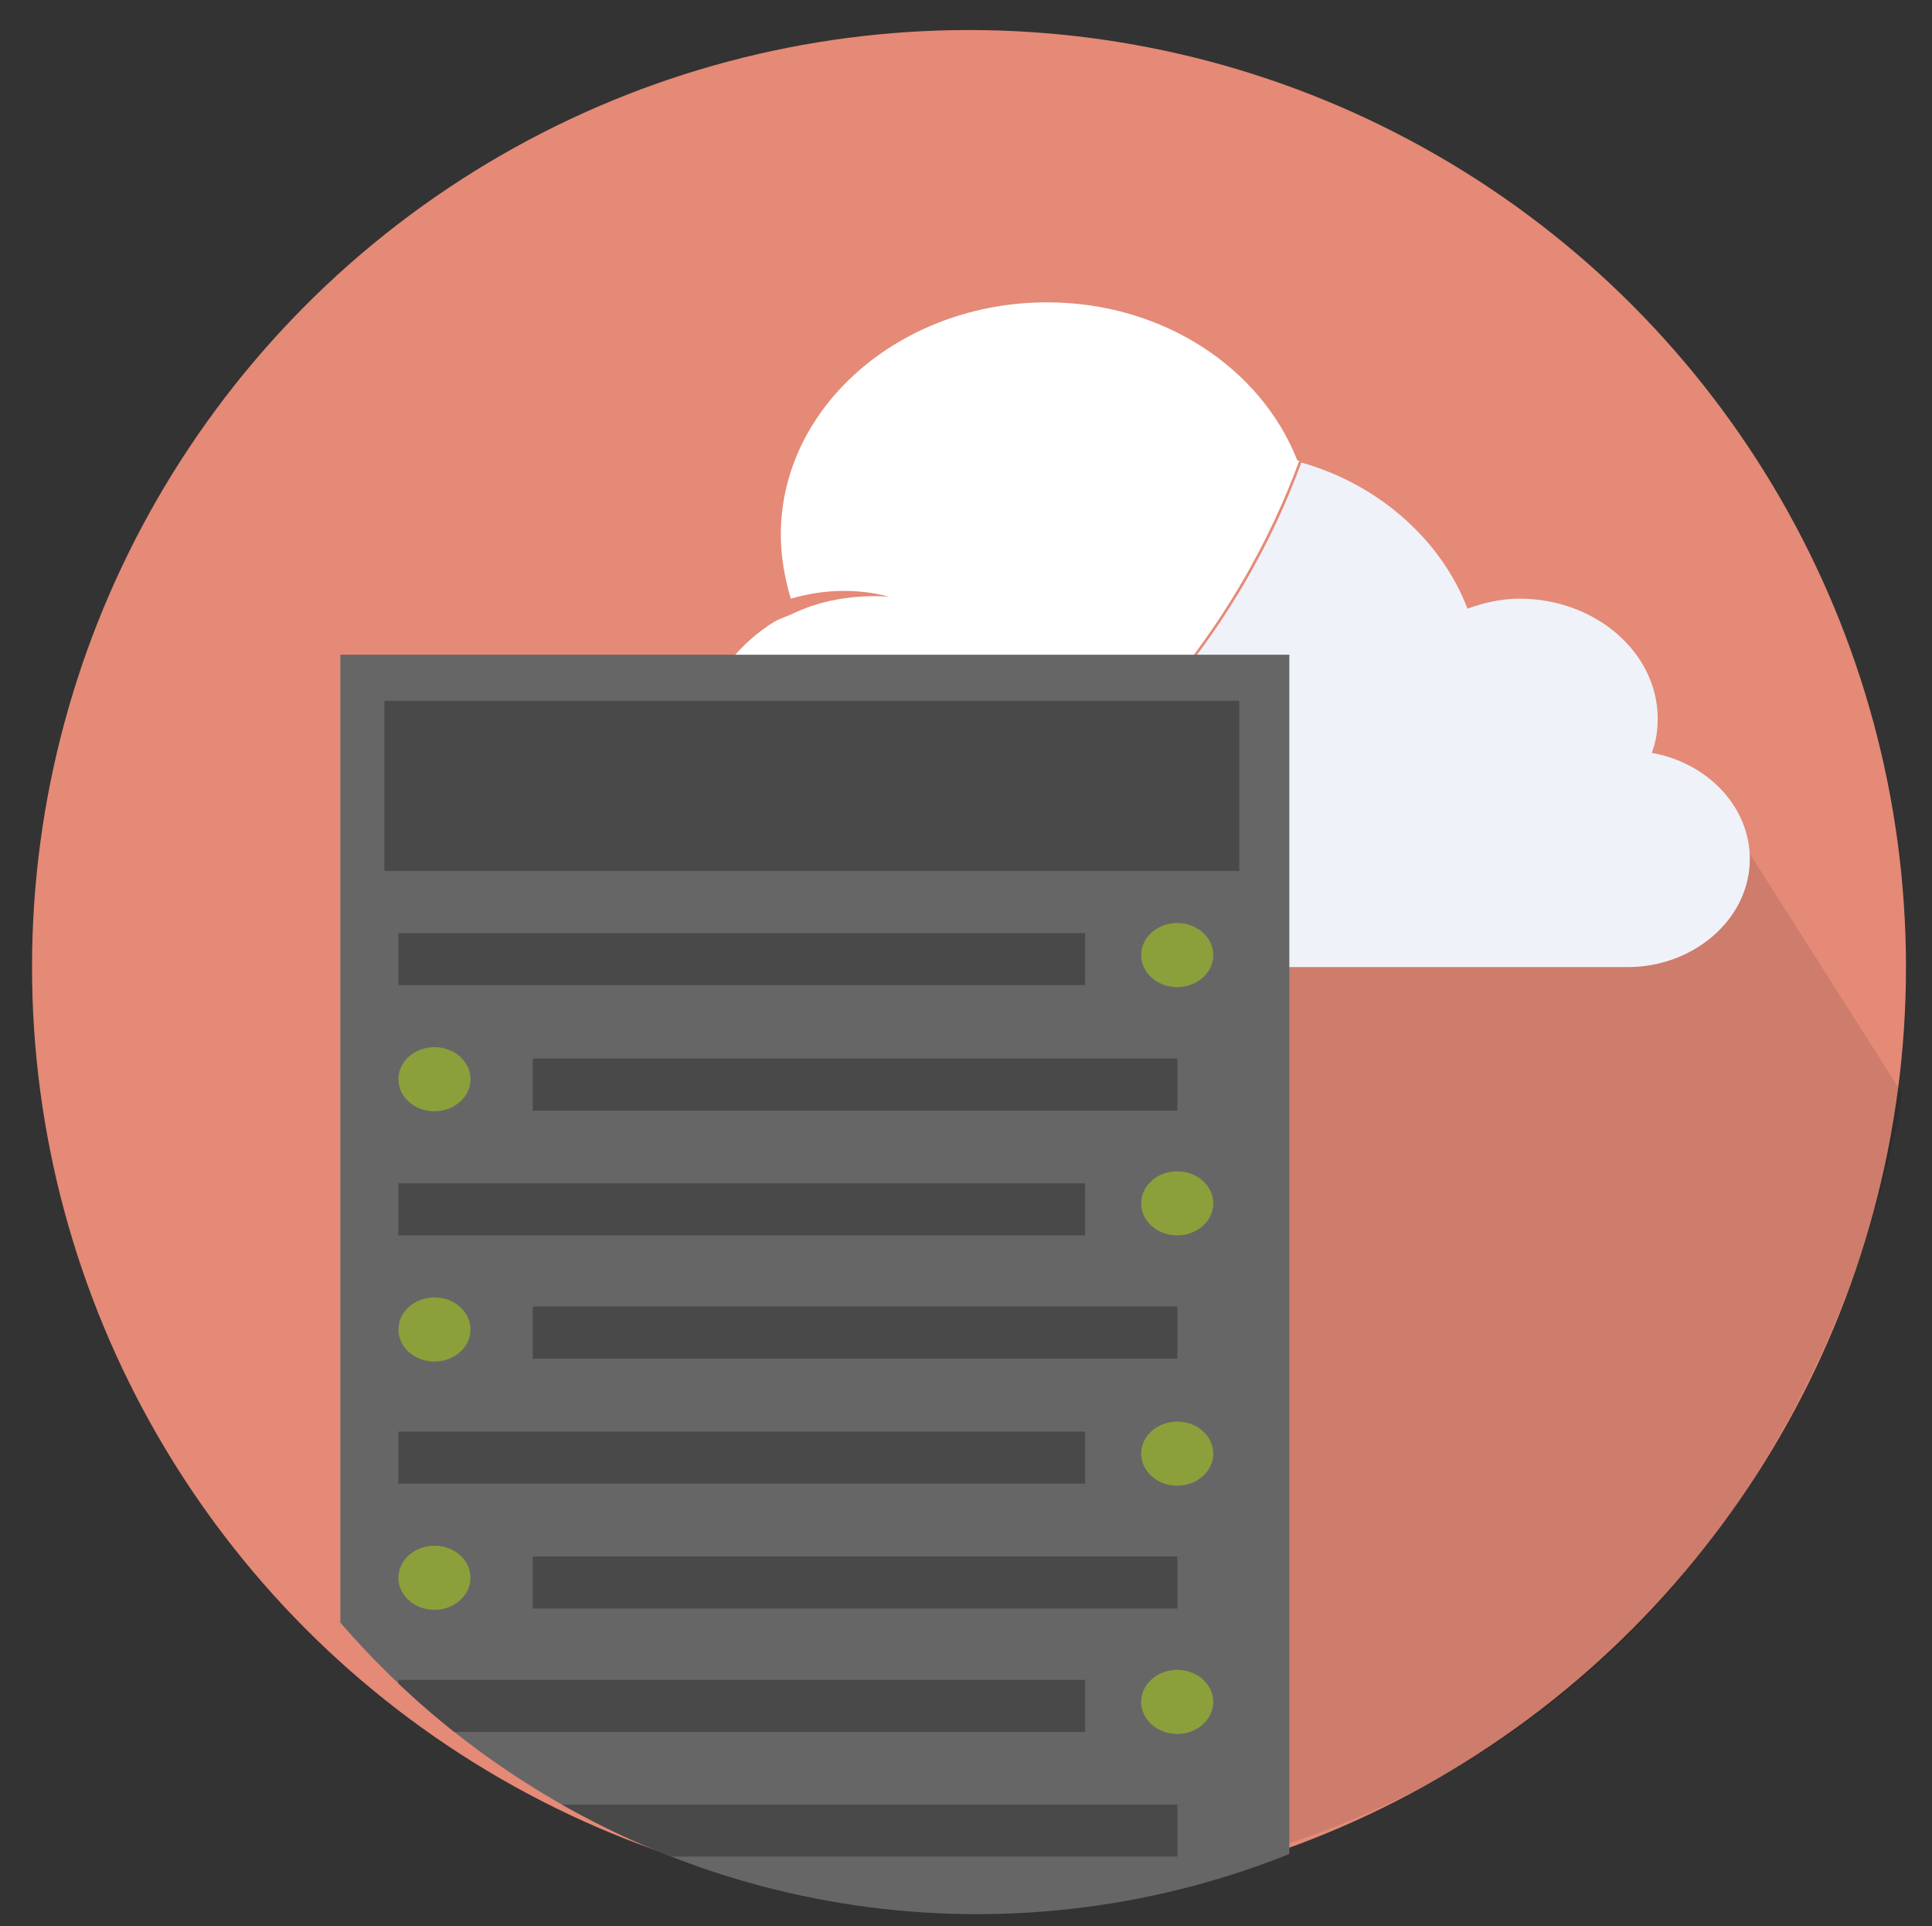
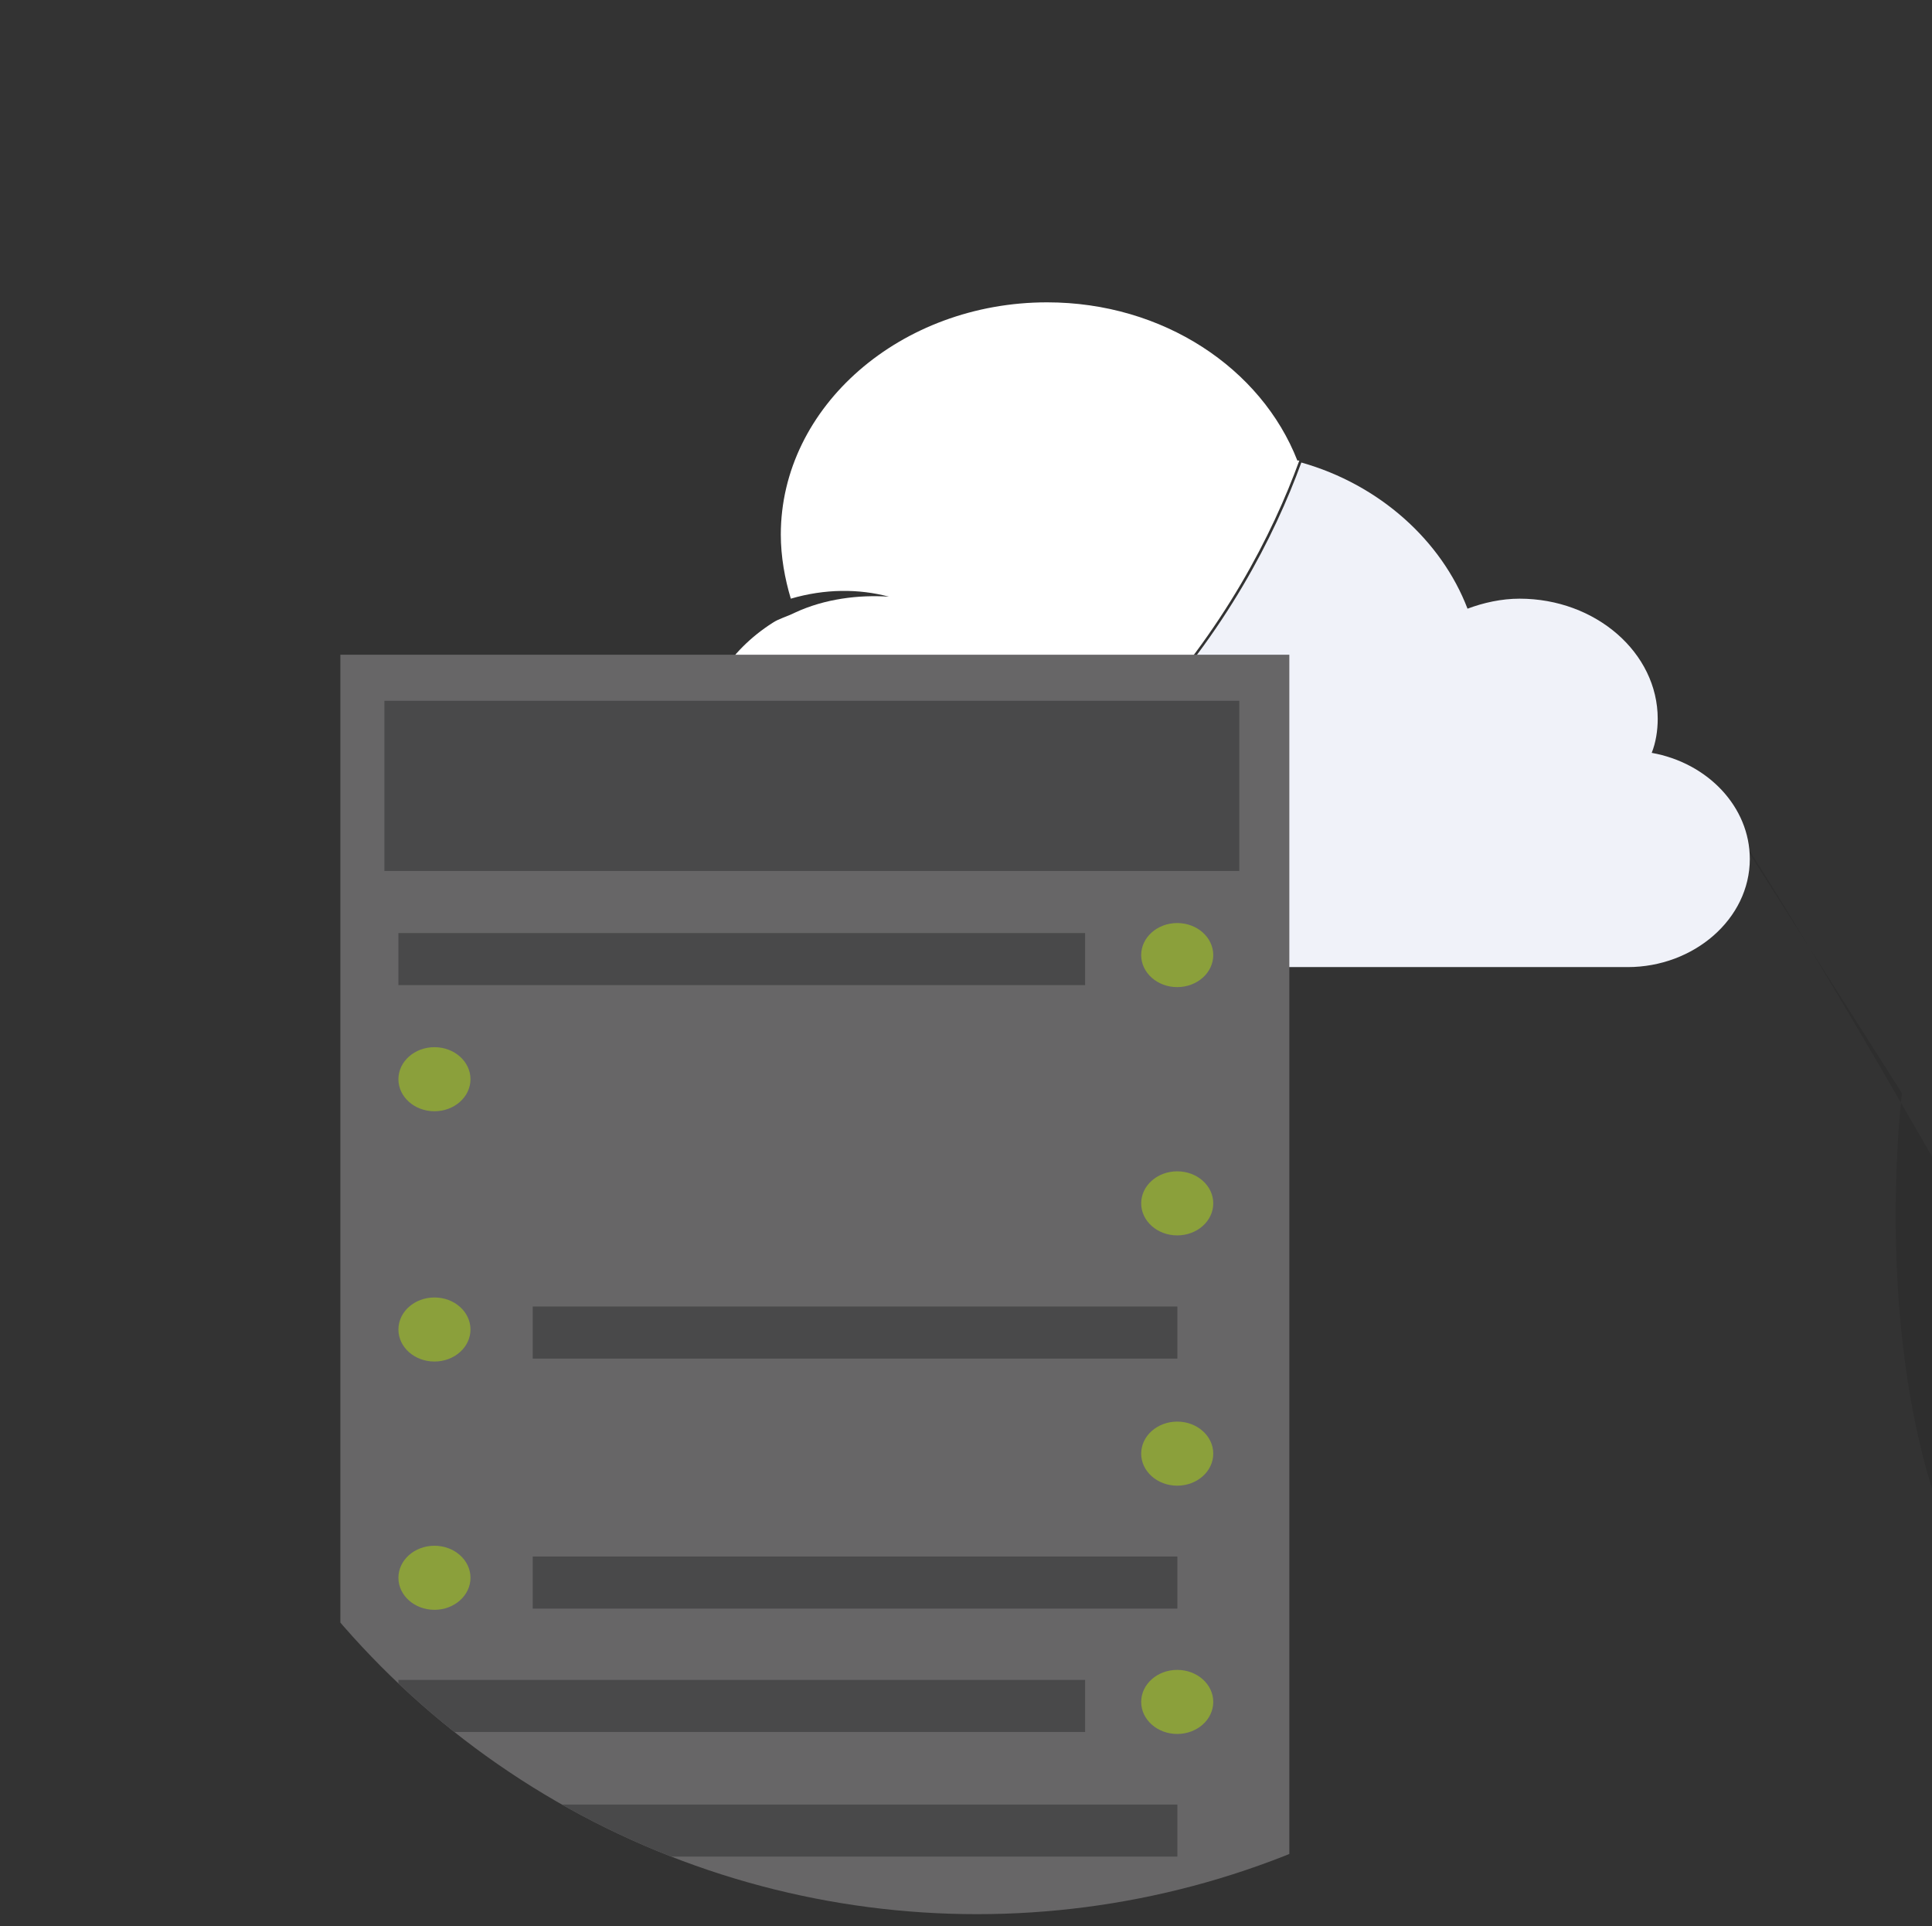
<svg xmlns="http://www.w3.org/2000/svg" xmlns:xlink="http://www.w3.org/1999/xlink" version="1.1" id="Layer_1" x="0px" y="0px" viewBox="0 0 96.5 96.2" style="enable-background:new 0 0 96.5 96.2;" xml:space="preserve">
  <rect x="0" y="0" width="96.5" height="96.2" fill="#333333" stroke="none" />
  <style type="text/css">
	.st0{fill:#E48A77;}
	.st1{opacity:0.1;fill:#020202;}
	.st2{fill:#FFFFFF;}
	.st3{fill:#F0F2F9;}
	.st4{clip-path:url(#SVGID_2_);}
	.st5{fill:#676667;}
	.st6{fill:#49494A;}
	.st7{fill:#8BA03B;}
</style>
-   <circle class="st0" cx="48.4" cy="48.3" r="46.8" />
-   <path class="st1" d="M95,54.6L84.7,38.4c0,0-63.7-5.8-55.6,6.1c8.6,12.4,28.4,49.3,28.4,49.3C90.8,87.8,95,54.6,95,54.6z" />
+   <path class="st1" d="M95,54.6L84.7,38.4c8.6,12.4,28.4,49.3,28.4,49.3C90.8,87.8,95,54.6,95,54.6z" />
  <g>
    <g>
      <path class="st2" d="M64.9,23c0,0-0.1,0-0.1,0c-1.8-4.6-6.7-7.9-12.5-7.9c-7.3,0-13.3,5.2-13.3,11.6c0,1.1,0.2,2.2,0.5,3.2    c1.7-0.5,3.4-0.5,4.9-0.1c-1.5-0.1-3.2,0.1-4.7,0.8c-0.4,0.2-0.8,0.3-1.1,0.5c-2.2,1.4-3.6,3.6-3.7,6.1c1.2-0.2,2.3-0.2,3.4,0.1    c-1.4,0-2.7,0.2-4,0.8c-0.5,0.2-0.9,0.5-1.3,0.7c-1.3,1-2.1,2.4-2.1,4c0,3,2.7,5.4,6.1,5.4h0.6C55.2,42,62.2,30.4,64.9,23z" />
      <path class="st3" d="M87.4,42.9c0-2.6-2.1-4.8-4.9-5.3c0.2-0.5,0.3-1.1,0.3-1.7c0-3.3-3.1-6-6.9-6c-0.9,0-1.8,0.2-2.6,0.5    c-1.3-3.4-4.4-6.2-8.3-7.3c-2.7,7.4-9.7,18.9-27.3,25.2h43.6C84.6,48.3,87.4,45.9,87.4,42.9z" />
    </g>
  </g>
  <g>
    <defs>
      <circle id="SVGID_1_" cx="48.8" cy="53.6" r="42" />
    </defs>
    <clipPath id="SVGID_2_">
      <use xlink:href="#SVGID_1_" style="overflow:visible;" />
    </clipPath>
    <g class="st4">
      <g>
        <polygon class="st5" points="17,32.7 17,98.1 64.4,98.1 64.4,32.7    " />
        <rect x="19.2" y="35" class="st6" width="42.7" height="8.5" />
        <rect x="19.9" y="46.6" class="st6" width="34.3" height="2.6" />
        <ellipse class="st7" cx="58.8" cy="47.7" rx="1.8" ry="1.6" />
-         <rect x="26.6" y="52.8" transform="matrix(-1 -2.317841e-09 2.317841e-09 -1 85.408 108.267)" class="st6" width="32.2" height="2.6" />
        <ellipse class="st7" cx="21.7" cy="53.9" rx="1.8" ry="1.6" />
-         <rect x="19.9" y="59.1" class="st6" width="34.3" height="2.6" />
        <ellipse class="st7" cx="58.8" cy="60.1" rx="1.8" ry="1.6" />
        <rect x="26.6" y="65.3" transform="matrix(-1 -2.317728e-09 2.317728e-09 -1 85.408 133.153)" class="st6" width="32.2" height="2.6" />
        <ellipse class="st7" cx="21.7" cy="66.4" rx="1.8" ry="1.6" />
-         <rect x="19.9" y="71.5" class="st6" width="34.3" height="2.6" />
        <ellipse class="st7" cx="58.8" cy="72.6" rx="1.8" ry="1.6" />
        <rect x="26.6" y="77.7" transform="matrix(-1 -2.317841e-09 2.317841e-09 -1 85.408 158.039)" class="st6" width="32.2" height="2.6" />
        <ellipse class="st7" cx="21.7" cy="78.8" rx="1.8" ry="1.6" />
        <rect x="19.9" y="83.9" class="st6" width="34.3" height="2.6" />
        <ellipse class="st7" cx="58.8" cy="85" rx="1.8" ry="1.6" />
        <rect x="26.6" y="90.2" transform="matrix(-1 -2.317841e-09 2.317841e-09 -1 85.408 182.925)" class="st6" width="32.2" height="2.6" />
        <ellipse class="st7" cx="21.7" cy="91.3" rx="1.8" ry="1.6" />
      </g>
    </g>
  </g>
</svg>